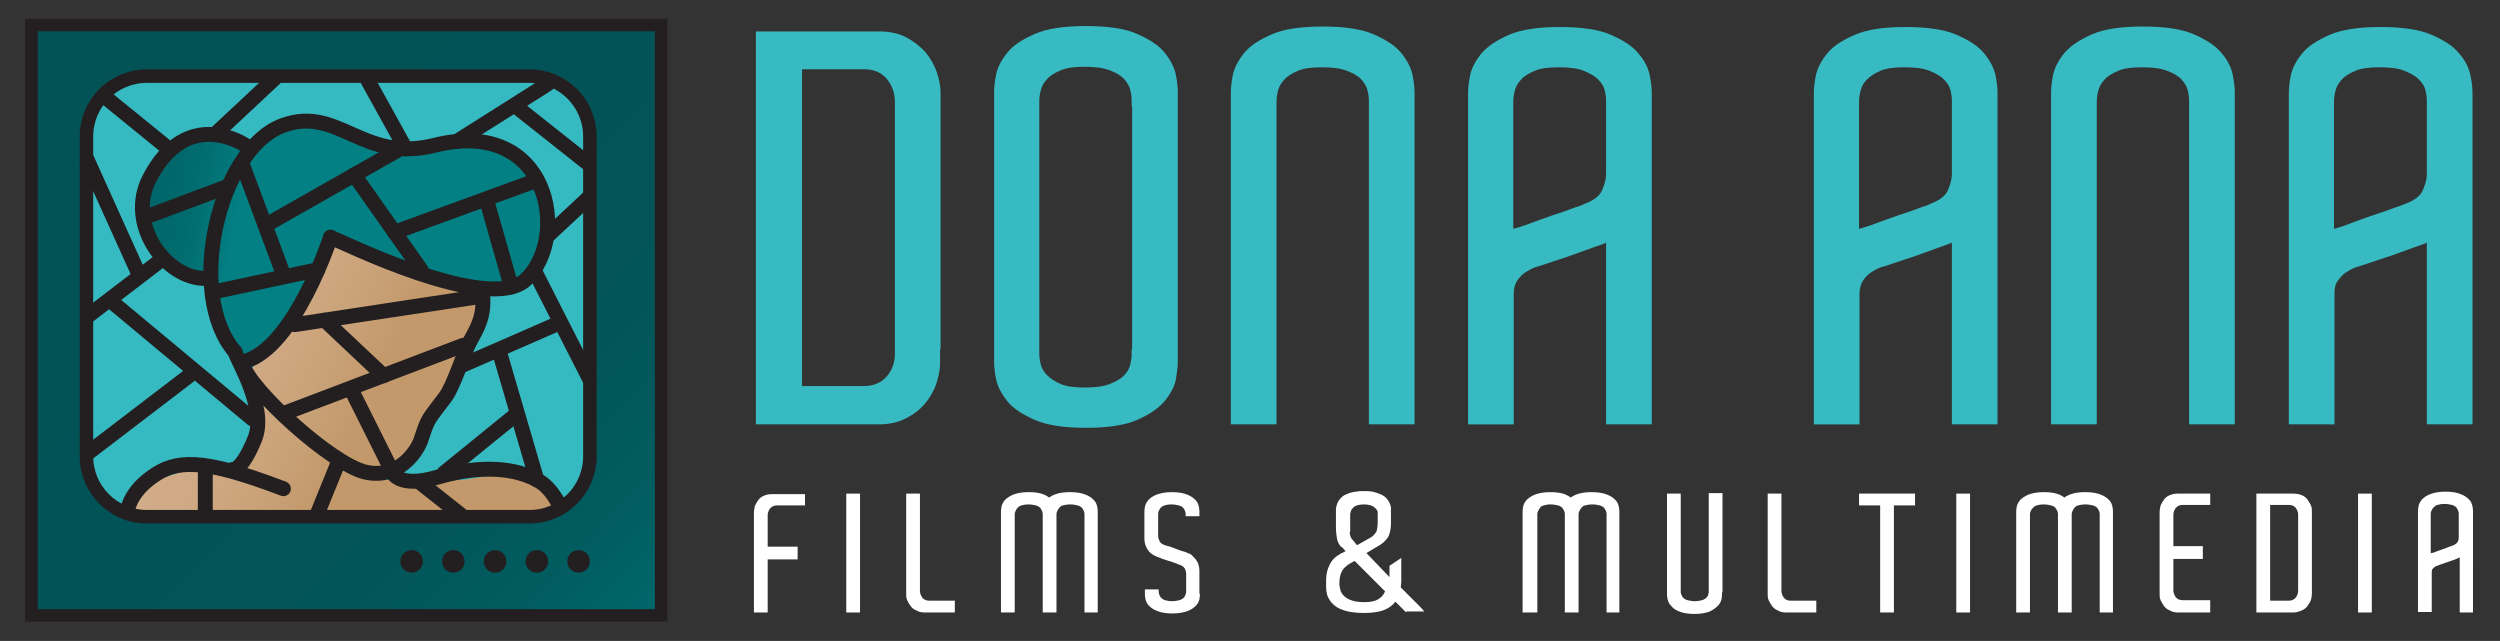
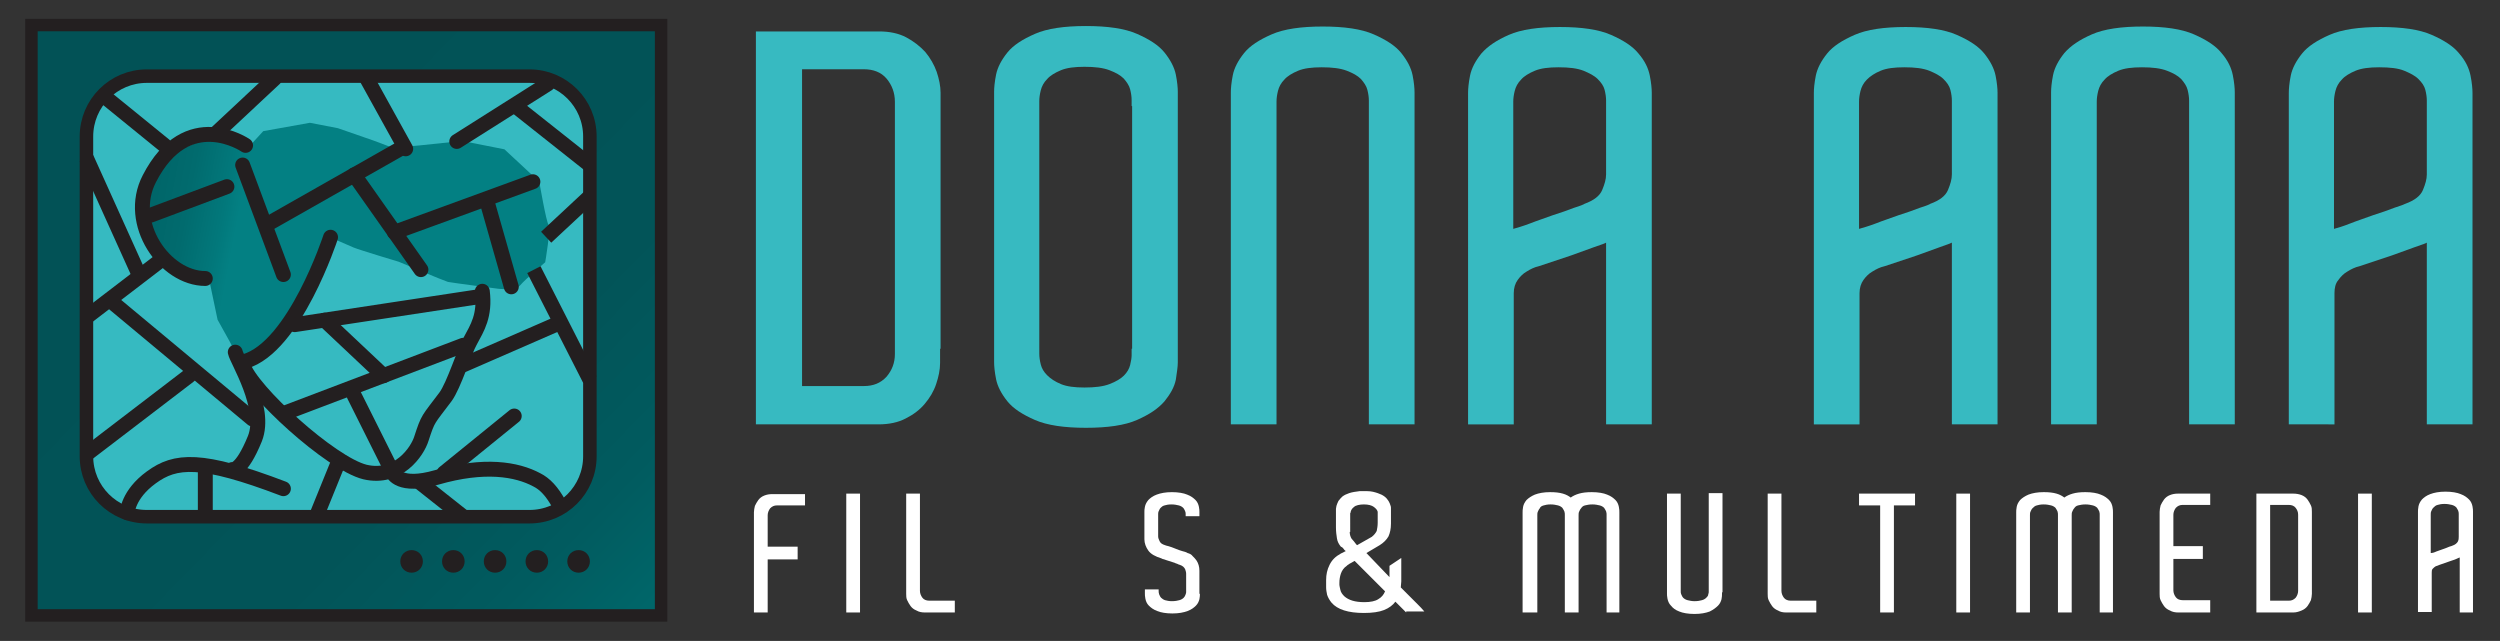
<svg xmlns="http://www.w3.org/2000/svg" version="1.1" id="Layer_1" x="0px" y="0px" viewBox="0 0 509 130.5" style="enable-background:new 0 0 509 130.5;" xml:space="preserve">
  <rect x="0" y="0" width="509" height="130.5" fill="#333333" stroke="none" />
  <style type="text/css">
	.st0{fill:#37BAC1;}
	.st1{fill:#FFFFFF;}
	.st2{fill:url(#SVGID_1_);stroke:#231F20;stroke-width:2.539;stroke-miterlimit:10;}
	.st3{fill:#36BAC1;}
	.st4{fill:url(#SVGID_00000141450575581109945230000001661463736890089861_);}
	.st5{fill:url(#SVGID_00000154409142344472195350000005207601787409409446_);}
	.st6{fill:#231F20;}
	.st7{fill:none;stroke:#231F20;stroke-width:3.036;stroke-linecap:round;stroke-miterlimit:10;}
	.st8{fill:none;stroke:#231F20;stroke-width:3.036;stroke-miterlimit:10;}
	.st9{fill:none;stroke:#231F20;stroke-width:2.75;stroke-miterlimit:10;}
</style>
  <g>
    <g>
      <path class="st0" d="M191.4,71v2.9c0,1.4-0.3,2.8-0.8,4.3c-0.5,1.5-1.3,2.8-2.3,4c-1,1.2-2.3,2.2-3.9,3c-1.5,0.8-3.4,1.2-5.5,1.2    h-19.5h-0.2h-5.3v-80h9.4H179c2.1,0,4,0.4,5.5,1.2c1.5,0.8,2.8,1.8,3.9,3c1,1.2,1.8,2.6,2.3,4c0.5,1.5,0.8,2.9,0.8,4.3v2.9V71z     M182.2,21.7v-1c0-1.8-0.6-3.4-1.7-4.7c-1.1-1.3-2.7-1.9-4.6-1.9h-6.6h-6v64.5h6h6.6c1.9,0,3.4-0.6,4.6-1.9    c1.1-1.3,1.7-2.8,1.7-4.6V71V21.7z" />
      <path class="st0" d="M239.8,72.7v1.1c0,0.9-0.2,2.1-0.4,3.5c-0.3,1.5-1.1,2.9-2.3,4.4c-1.3,1.5-3.1,2.7-5.6,3.8    c-2.5,1.1-6,1.6-10.4,1.6c-4.4,0-7.9-0.5-10.4-1.6c-2.5-1.1-4.4-2.3-5.6-3.8c-1.2-1.5-2-3-2.3-4.5c-0.3-1.5-0.4-2.7-0.4-3.5V71    V21.6v-2.9c0-0.8,0.1-2,0.4-3.5c0.3-1.5,1.1-3,2.3-4.5c1.2-1.5,3.1-2.7,5.6-3.8c2.5-1.1,6-1.6,10.4-1.6c4.4,0,7.9,0.5,10.4,1.6    c2.5,1.1,4.4,2.3,5.6,3.8c1.2,1.5,2,3,2.3,4.5c0.3,1.5,0.4,2.7,0.4,3.5v1.1V72.7z M230.4,71h0.1V21.6h-0.1v-1.2    c0-0.7-0.1-1.4-0.3-2.2c-0.2-0.8-0.7-1.5-1.3-2.2c-0.7-0.7-1.6-1.2-2.9-1.7c-1.3-0.5-3-0.7-5.1-0.7c-2,0-3.6,0.2-4.8,0.7    c-1.2,0.5-2.2,1.1-2.8,1.8c-0.7,0.7-1.1,1.5-1.3,2.3c-0.2,0.8-0.3,1.5-0.3,2.2v1V71v1c0,0.7,0.1,1.4,0.3,2.2    c0.2,0.8,0.6,1.5,1.3,2.2c0.7,0.7,1.6,1.3,2.8,1.8c1.2,0.5,2.8,0.7,4.8,0.7c2.1,0,3.8-0.2,5.1-0.7c1.3-0.5,2.3-1.1,2.9-1.7    c0.7-0.7,1.1-1.4,1.3-2.2c0.2-0.8,0.3-1.5,0.3-2V71z" />
      <path class="st0" d="M288.1,86.4h-9.4V21.7v-1.2c0-0.7-0.1-1.4-0.3-2.2c-0.2-0.8-0.7-1.5-1.3-2.2c-0.7-0.7-1.6-1.2-2.9-1.7    c-1.3-0.5-3-0.7-5.1-0.7c-2,0-3.6,0.2-4.8,0.7c-1.2,0.5-2.2,1.1-2.8,1.8c-0.7,0.7-1.1,1.5-1.3,2.3c-0.2,0.8-0.3,1.5-0.3,2.2v1    v64.7h-9.3V21.7v-2.9c0-0.8,0.1-2,0.4-3.5c0.3-1.5,1.1-3,2.3-4.5c1.2-1.5,3.1-2.7,5.6-3.8c2.5-1.1,6-1.6,10.4-1.6    c4.4,0,7.9,0.5,10.4,1.6c2.5,1.1,4.4,2.3,5.6,3.8c1.2,1.5,2,3,2.3,4.5c0.3,1.5,0.4,2.7,0.4,3.5v1.3V86.4z" />
      <path class="st0" d="M336.4,86.4H327v-37c-0.1,0.1-0.9,0.4-2.4,0.9c-1.4,0.5-3,1.1-4.7,1.7l-6.6,2.2c-0.9,0.2-1.7,0.6-2.5,1.1    c-0.7,0.4-1.3,1-1.8,1.7c-0.5,0.7-0.8,1.6-0.8,2.7v0.1v26.6h-9.3V18.9c0-0.8,0.1-2,0.4-3.5c0.3-1.5,1.1-3,2.3-4.5    c1.3-1.5,3.1-2.7,5.6-3.8c2.5-1.1,6-1.6,10.4-1.6c4.4,0,7.9,0.5,10.4,1.6c2.5,1.1,4.4,2.3,5.6,3.8c1.3,1.5,2,3,2.3,4.5    c0.3,1.5,0.4,2.7,0.4,3.5V86.4z M311.5,45.5c1.5-0.6,3.1-1.1,4.7-1.7c1.6-0.5,3-1,4.3-1.5c1.3-0.4,2-0.7,2.1-0.8    c1.9-0.7,3.1-1.6,3.6-2.8c0.5-1.2,0.8-2.2,0.8-3.2V20.5c0-0.7-0.1-1.4-0.3-2.2c-0.2-0.8-0.7-1.5-1.4-2.2c-0.7-0.7-1.7-1.2-2.9-1.7    c-1.3-0.5-2.9-0.7-5.1-0.7c-2,0-3.6,0.2-4.8,0.7c-1.2,0.5-2.2,1.1-2.8,1.8c-0.7,0.7-1.1,1.5-1.3,2.3c-0.2,0.8-0.3,1.5-0.3,2.2    v25.9C308.8,46.4,309.9,46.1,311.5,45.5z" />
      <path class="st0" d="M406.8,86.4h-9.4v-37c-0.2,0.1-0.9,0.4-2.4,0.9c-1.4,0.5-3,1.1-4.7,1.7l-6.6,2.2c-0.9,0.2-1.7,0.6-2.5,1.1    c-0.7,0.4-1.3,1-1.8,1.7c-0.5,0.7-0.8,1.6-0.8,2.7v0.1v26.6h-9.3V18.9c0-0.8,0.1-2,0.4-3.5c0.3-1.5,1.1-3,2.3-4.5    c1.2-1.5,3.1-2.7,5.6-3.8c2.5-1.1,6-1.6,10.4-1.6c4.4,0,7.9,0.5,10.4,1.6c2.5,1.1,4.4,2.3,5.6,3.8c1.2,1.5,2,3,2.3,4.5    c0.3,1.5,0.4,2.7,0.4,3.5V86.4z M381.9,45.5c1.5-0.6,3.1-1.1,4.7-1.7c1.6-0.5,3-1,4.3-1.5c1.3-0.4,2-0.7,2.1-0.8    c1.9-0.7,3.1-1.6,3.6-2.8c0.5-1.2,0.8-2.2,0.8-3.2V20.5c0-0.7-0.1-1.4-0.3-2.2c-0.2-0.8-0.7-1.5-1.4-2.2c-0.7-0.7-1.7-1.2-2.9-1.7    c-1.3-0.5-2.9-0.7-5.1-0.7c-2,0-3.6,0.2-4.8,0.7c-1.2,0.5-2.1,1.1-2.8,1.8c-0.7,0.7-1.1,1.5-1.3,2.3c-0.2,0.8-0.3,1.5-0.3,2.2    v25.9C379.2,46.4,380.3,46.1,381.9,45.5z" />
      <path class="st0" d="M455.1,86.4h-9.4V21.7v-1.2c0-0.7-0.1-1.4-0.3-2.2c-0.2-0.8-0.7-1.5-1.3-2.2c-0.7-0.7-1.6-1.2-2.9-1.7    c-1.3-0.5-3-0.7-5.1-0.7c-2,0-3.6,0.2-4.8,0.7c-1.2,0.5-2.2,1.1-2.8,1.8c-0.7,0.7-1.1,1.5-1.3,2.3c-0.2,0.8-0.3,1.5-0.3,2.2v1    v64.7h-9.3V21.7v-2.9c0-0.8,0.1-2,0.4-3.5c0.3-1.5,1.1-3,2.3-4.5c1.3-1.5,3.1-2.7,5.6-3.8c2.5-1.1,6-1.6,10.4-1.6    c4.4,0,7.9,0.5,10.4,1.6c2.5,1.1,4.4,2.3,5.6,3.8c1.3,1.5,2,3,2.3,4.5c0.3,1.5,0.4,2.7,0.4,3.5v1.3V86.4z" />
      <path class="st0" d="M503.5,86.4h-9.4v-37c-0.1,0.1-0.9,0.4-2.4,0.9c-1.4,0.5-3,1.1-4.7,1.7l-6.6,2.2c-0.9,0.2-1.7,0.6-2.5,1.1    c-0.7,0.4-1.3,1-1.8,1.7c-0.6,0.7-0.8,1.6-0.8,2.7v0.1v26.6H466V18.9c0-0.8,0.1-2,0.4-3.5c0.3-1.5,1.1-3,2.3-4.5    c1.2-1.5,3.1-2.7,5.6-3.8c2.5-1.1,6-1.6,10.4-1.6c4.4,0,7.9,0.5,10.4,1.6c2.5,1.1,4.4,2.3,5.6,3.8c1.3,1.5,2,3,2.3,4.5    c0.3,1.5,0.4,2.7,0.4,3.5V86.4z M478.5,45.5c1.5-0.6,3.1-1.1,4.7-1.7c1.6-0.5,3-1,4.3-1.5c1.3-0.4,2-0.7,2.2-0.8    c1.9-0.7,3.1-1.6,3.6-2.8c0.5-1.2,0.8-2.2,0.8-3.2V20.5c0-0.7-0.1-1.4-0.3-2.2c-0.2-0.8-0.7-1.5-1.4-2.2c-0.7-0.7-1.7-1.2-2.9-1.7    c-1.2-0.5-2.9-0.7-5.1-0.7c-2,0-3.6,0.2-4.8,0.7c-1.2,0.5-2.2,1.1-2.8,1.8c-0.7,0.7-1.1,1.5-1.3,2.3c-0.2,0.8-0.3,1.5-0.3,2.2    v25.9C475.9,46.4,477,46.1,478.5,45.5z" />
    </g>
    <g>
      <path class="st1" d="M156.3,111.3h6.1v2.6h-6.1v10.8h-2.8v-19.5v-0.9c0-0.4,0.1-0.9,0.2-1.3c0.2-0.4,0.4-0.8,0.7-1.2    c0.3-0.4,0.7-0.7,1.2-0.9c0.5-0.2,1-0.3,1.7-0.3h6.6v2.3h-3.7h-2c-0.6,0-1,0.2-1.4,0.6c-0.3,0.4-0.5,0.9-0.5,1.4v0.3V111.3z" />
      <path class="st1" d="M172.3,100.5h2.8v24.2h-2.8V100.5z" />
      <path class="st1" d="M194.4,122.3v2.4h-6.1c-0.6,0-1.2-0.1-1.7-0.4c-0.5-0.2-0.9-0.5-1.2-0.9c-0.3-0.4-0.5-0.8-0.7-1.2    c-0.2-0.4-0.2-0.9-0.2-1.3V120v-19.5h2.8V120v0.3c0,0.5,0.2,1,0.5,1.4c0.3,0.4,0.8,0.6,1.4,0.6h2H194.4z" />
-       <path class="st1" d="M223.6,124.7h-2.8v-19.5v-0.4c0-0.2,0-0.4-0.1-0.7c-0.1-0.2-0.2-0.4-0.4-0.7c-0.2-0.2-0.5-0.4-0.9-0.5    c-0.4-0.1-0.9-0.2-1.5-0.2c-0.6,0-1.1,0.1-1.5,0.2c-0.4,0.1-0.6,0.3-0.8,0.6c-0.2,0.2-0.3,0.5-0.4,0.7c-0.1,0.2-0.1,0.5-0.1,0.7    v0.3v19.5h-2.8v-19.5v-0.4c0-0.2,0-0.4-0.1-0.7c-0.1-0.2-0.2-0.4-0.4-0.7c-0.2-0.2-0.5-0.4-0.9-0.5c-0.4-0.1-0.9-0.2-1.5-0.2    c-0.6,0-1.1,0.1-1.4,0.2c-0.4,0.1-0.7,0.3-0.9,0.6c-0.2,0.2-0.3,0.5-0.4,0.7c-0.1,0.2-0.1,0.5-0.1,0.7v0.3v19.5h-2.8v-19.5v-0.9    c0-0.2,0-0.6,0.1-1.1c0.1-0.5,0.3-0.9,0.7-1.4c0.4-0.4,1-0.8,1.7-1.1c0.8-0.3,1.8-0.5,3.1-0.5c1.1,0,1.9,0.1,2.6,0.3    c0.7,0.2,1.2,0.5,1.6,0.8c0.4-0.3,1-0.6,1.7-0.8c0.7-0.2,1.5-0.3,2.6-0.3c1.3,0,2.4,0.2,3.1,0.5c0.8,0.3,1.3,0.7,1.7,1.1    c0.4,0.4,0.6,0.9,0.7,1.4c0.1,0.5,0.1,0.8,0.1,1.1v0.4V124.7z" />
      <path class="st1" d="M244.3,120.9c0,0.3,0,0.6-0.1,1.1c-0.1,0.4-0.3,0.9-0.7,1.3c-0.4,0.4-0.9,0.8-1.7,1.1    c-0.8,0.3-1.8,0.5-3.1,0.5s-2.4-0.2-3.1-0.5c-0.8-0.3-1.3-0.7-1.7-1.1c-0.4-0.4-0.6-0.9-0.7-1.4c-0.1-0.5-0.1-0.8-0.1-1.1V120h2.8    v0.3c0,0.2,0,0.4,0.1,0.7c0.1,0.2,0.2,0.5,0.4,0.7c0.2,0.2,0.5,0.4,0.8,0.5c0.4,0.1,0.8,0.2,1.4,0.2c0.6,0,1.2-0.1,1.5-0.2    c0.4-0.1,0.7-0.3,0.9-0.5c0.2-0.2,0.3-0.4,0.4-0.7c0.1-0.2,0.1-0.4,0.1-0.6V120v-2.9v-0.3c0-0.3-0.1-0.6-0.2-0.9    c-0.2-0.4-0.5-0.7-1.1-0.9c-0.1,0-0.3-0.1-0.5-0.2c-0.2-0.1-0.4-0.1-0.5-0.2l-2.5-0.8c-0.1,0-0.2-0.1-0.2-0.1    c-1.3-0.4-2.2-0.9-2.7-1.6c-0.5-0.7-0.8-1.5-0.8-2.3v-0.2V109v-4.1v-0.7c0-0.2,0-0.6,0.1-1c0.1-0.5,0.3-0.9,0.7-1.4    c0.4-0.4,0.9-0.8,1.7-1.1c0.8-0.3,1.8-0.5,3.1-0.5s2.4,0.2,3.1,0.5c0.8,0.3,1.3,0.7,1.7,1.1c0.4,0.4,0.6,0.9,0.7,1.4    c0.1,0.5,0.1,0.8,0.1,1v0.9h-2.8v-0.4c0-0.2,0-0.4-0.1-0.6c-0.1-0.2-0.2-0.5-0.4-0.7c-0.2-0.2-0.5-0.4-0.9-0.5    c-0.4-0.1-0.9-0.2-1.5-0.2c-0.6,0-1.1,0.1-1.4,0.2c-0.4,0.1-0.6,0.3-0.8,0.5c-0.2,0.2-0.3,0.5-0.4,0.7c-0.1,0.2-0.1,0.5-0.1,0.6    v0.3v3.9v0.3c0,0.3,0.1,0.6,0.3,1c0.2,0.4,0.5,0.6,1.1,0.8c0.1,0,0.2,0.1,0.3,0.1c0.1,0,0.3,0.1,0.4,0.1c0.4,0.1,0.9,0.3,1.4,0.5    c0.5,0.2,1,0.4,1.4,0.5c0.4,0.1,0.8,0.2,1.1,0.4c0.4,0.1,0.8,0.3,1,0.6c0.3,0.3,0.6,0.6,0.8,0.9c0.4,0.6,0.6,1.3,0.6,2.1v0.4v3.3    V120.9z" />
      <path class="st1" d="M286.3,124.7c-0.4-0.4-0.7-0.7-1.1-1.1c-0.4-0.4-0.7-0.7-1.1-1.1c-0.5,0.7-1.3,1.3-2.3,1.7    c-1,0.4-2.4,0.6-4.1,0.6c-3.2,0-5.4-0.7-6.6-2.1c-0.4-0.5-0.7-1-0.9-1.6c-0.1-0.5-0.2-1-0.2-1.5v-1.5c0-1.1,0.2-2.1,0.7-3.1    c0.5-1,1.2-1.7,2.3-2.3l1-0.5c-0.1-0.1-0.3-0.2-0.4-0.4c-0.1-0.1-0.2-0.3-0.4-0.4l-0.2-0.1c-0.4-0.5-0.7-1-0.8-1.7    c-0.1-0.6-0.2-1.4-0.2-2.2v-3.3c0-0.1,0-0.3,0-0.5c0-0.2,0.1-0.4,0.1-0.6c0.1-0.3,0.2-0.6,0.4-1c0.2-0.3,0.5-0.6,0.8-0.9    c0.4-0.3,0.8-0.5,1.4-0.7c0.6-0.2,1.3-0.3,2.1-0.4c0.1,0,0.2,0,0.3,0h0.5c0.1,0,0.3,0,0.5,0c0.2,0,0.3,0,0.3,0    c0.8,0,1.5,0.2,2.1,0.4c0.6,0.2,1,0.4,1.4,0.7c0.4,0.3,0.6,0.6,0.8,0.9c0.2,0.3,0.3,0.6,0.4,0.9c0.1,0.2,0.1,0.4,0.1,0.6    c0,0.2,0,0.3,0,0.5v2.6c0,1.1-0.2,1.9-0.5,2.6c-0.4,0.7-1,1.3-1.8,1.8l-2.7,1.6l4.7,4.9v-2.3l2.4-1.6v3.5c0,0.4,0,0.9,0,1.3    c0,0.4-0.1,0.8-0.1,1.2c0.7,0.7,1.3,1.3,1.9,1.9c0.6,0.6,1.1,1.1,1.5,1.5c0.5,0.5,1,1,1.4,1.5H286.3z M277.8,122.6    c1.2,0,2.2-0.2,2.8-0.6c0.7-0.4,1.1-0.9,1.4-1.6c-1.1-1.1-2.2-2.2-3.2-3.2c-1.1-1.1-2.1-2.1-3-3c-0.2,0.1-0.5,0.3-0.7,0.4    c-0.2,0.1-0.4,0.2-0.5,0.3c-0.2,0.1-0.3,0.2-0.4,0.3c-0.6,0.4-1,1-1.2,1.6c-0.2,0.6-0.3,1.2-0.3,1.9c0,0,0,0.1,0,0.1    c0,0.1,0,0.2,0,0.3c0,0.2,0.1,0.5,0.2,1c0.1,0.5,0.4,0.9,0.8,1.3C274.6,122.2,275.9,122.6,277.8,122.6z M274.8,108.3    c0,0.6,0.2,1.1,0.4,1.4c0.3,0.3,0.6,0.7,0.9,1.1l0.2,0.2l3-1.7c0.5-0.4,0.8-0.8,1-1.2c0.1-0.5,0.2-1,0.2-1.7v-1.8c0,0,0-0.1,0-0.2    c0-0.1,0-0.1,0-0.2c-0.1-0.4-0.4-0.7-0.8-1c-0.4-0.3-1.1-0.5-2-0.5s-1.7,0.2-2,0.5c-0.4,0.3-0.6,0.6-0.7,1c0,0.1,0,0.2-0.1,0.3    c0,0.1,0,0.2,0,0.2V108.3z" />
      <path class="st1" d="M329.9,124.7h-2.8v-19.5v-0.4c0-0.2,0-0.4-0.1-0.7c-0.1-0.2-0.2-0.4-0.4-0.7c-0.2-0.2-0.5-0.4-0.9-0.5    c-0.4-0.1-0.9-0.2-1.5-0.2c-0.6,0-1.1,0.1-1.5,0.2c-0.4,0.1-0.6,0.3-0.8,0.6c-0.2,0.2-0.3,0.5-0.4,0.7c-0.1,0.2-0.1,0.5-0.1,0.7    v0.3v19.5h-2.8v-19.5v-0.4c0-0.2,0-0.4-0.1-0.7c-0.1-0.2-0.2-0.4-0.4-0.7c-0.2-0.2-0.5-0.4-0.9-0.5c-0.4-0.1-0.9-0.2-1.5-0.2    c-0.6,0-1.1,0.1-1.4,0.2c-0.4,0.1-0.7,0.3-0.8,0.6c-0.2,0.2-0.3,0.5-0.4,0.7c-0.1,0.2-0.1,0.5-0.1,0.7v0.3v19.5H310v-19.5v-0.9    c0-0.2,0-0.6,0.1-1.1c0.1-0.5,0.3-0.9,0.7-1.4c0.4-0.4,1-0.8,1.7-1.1c0.8-0.3,1.8-0.5,3.1-0.5c1.1,0,1.9,0.1,2.6,0.3    c0.7,0.2,1.2,0.5,1.6,0.8c0.4-0.3,1-0.6,1.7-0.8c0.7-0.2,1.5-0.3,2.6-0.3c1.3,0,2.4,0.2,3.1,0.5c0.8,0.3,1.3,0.7,1.7,1.1    c0.4,0.4,0.6,0.9,0.7,1.4c0.1,0.5,0.1,0.8,0.1,1.1v0.4V124.7z" />
      <path class="st1" d="M350.6,120.6L350.6,120.6l0,0.3c0,0.3,0,0.6-0.1,1.1c-0.1,0.4-0.3,0.9-0.7,1.3c-0.4,0.4-0.9,0.8-1.7,1.2    c-0.8,0.3-1.8,0.5-3.1,0.5c-1.3,0-2.4-0.2-3.1-0.5c-0.8-0.3-1.3-0.7-1.7-1.2c-0.4-0.4-0.6-0.9-0.7-1.4c-0.1-0.5-0.1-0.8-0.1-1    v-0.8v-19.6h2.8v19.6v0.3c0,0.2,0,0.4,0.1,0.6c0.1,0.2,0.2,0.5,0.4,0.7c0.2,0.2,0.5,0.4,0.9,0.5c0.4,0.1,0.9,0.2,1.4,0.2    c0.6,0,1.2-0.1,1.5-0.2c0.4-0.1,0.7-0.3,0.9-0.5c0.2-0.2,0.4-0.4,0.4-0.7c0.1-0.2,0.1-0.4,0.1-0.6v-0.4v-19.6h2.8V120.6z" />
      <path class="st1" d="M369.8,122.3v2.4h-6.1c-0.7,0-1.2-0.1-1.7-0.4c-0.5-0.2-0.9-0.5-1.2-0.9c-0.3-0.4-0.5-0.8-0.7-1.2    c-0.2-0.4-0.2-0.9-0.2-1.3V120v-19.5h2.8V120v0.3c0,0.5,0.2,1,0.5,1.4c0.3,0.4,0.8,0.6,1.4,0.6h2H369.8z" />
      <path class="st1" d="M389.9,102.9h-4.3v21.8h-2.8v-21.8h-4.3v-2.4h2.4h9V102.9z" />
      <path class="st1" d="M398.3,100.5h2.8v24.2h-2.8V100.5z" />
      <path class="st1" d="M430.3,124.7h-2.8v-19.5v-0.4c0-0.2,0-0.4-0.1-0.7c-0.1-0.2-0.2-0.4-0.4-0.7c-0.2-0.2-0.5-0.4-0.9-0.5    c-0.4-0.1-0.9-0.2-1.5-0.2c-0.6,0-1.1,0.1-1.5,0.2c-0.4,0.1-0.6,0.3-0.8,0.6c-0.2,0.2-0.3,0.5-0.4,0.7c-0.1,0.2-0.1,0.5-0.1,0.7    v0.3v19.5H419v-19.5v-0.4c0-0.2,0-0.4-0.1-0.7c-0.1-0.2-0.2-0.4-0.4-0.7c-0.2-0.2-0.5-0.4-0.9-0.5c-0.4-0.1-0.9-0.2-1.5-0.2    c-0.6,0-1.1,0.1-1.4,0.2c-0.4,0.1-0.6,0.3-0.9,0.6c-0.2,0.2-0.3,0.5-0.4,0.7c-0.1,0.2-0.1,0.5-0.1,0.7v0.3v19.5h-2.8v-19.5v-0.9    c0-0.2,0-0.6,0.1-1.1c0.1-0.5,0.3-0.9,0.7-1.4c0.4-0.4,1-0.8,1.7-1.1c0.8-0.3,1.8-0.5,3.1-0.5c1.1,0,1.9,0.1,2.6,0.3    c0.7,0.2,1.2,0.5,1.6,0.8c0.4-0.3,1-0.6,1.7-0.8c0.7-0.2,1.5-0.3,2.6-0.3c1.3,0,2.4,0.2,3.1,0.5c0.8,0.3,1.3,0.7,1.7,1.1    c0.4,0.4,0.6,0.9,0.7,1.4c0.1,0.5,0.1,0.8,0.1,1.1v0.4V124.7z" />
      <path class="st1" d="M450,124.7h-6.5c-0.6,0-1.2-0.1-1.7-0.4c-0.5-0.2-0.9-0.5-1.2-0.9c-0.3-0.4-0.5-0.8-0.7-1.2    c-0.2-0.4-0.2-0.9-0.2-1.3V120v-14.9v-0.9c0-0.4,0.1-0.9,0.2-1.3c0.2-0.4,0.4-0.8,0.7-1.2c0.3-0.4,0.7-0.7,1.2-0.9    c0.5-0.2,1-0.3,1.7-0.3h6.5v2.3h-3.6h-2c-0.6,0-1,0.2-1.4,0.6c-0.3,0.4-0.5,0.9-0.5,1.4v0.3v6.1h6v2.6h-6v6.1v0.3    c0,0.5,0.2,1,0.5,1.4c0.3,0.4,0.8,0.6,1.4,0.6h2h3.6V124.7z" />
      <path class="st1" d="M470.7,120v0.9c0,0.4-0.1,0.9-0.2,1.3c-0.2,0.4-0.4,0.8-0.7,1.2c-0.3,0.4-0.7,0.7-1.2,0.9    c-0.5,0.2-1,0.4-1.7,0.4H461H461h-1.6v-24.2h2.8h4.7c0.6,0,1.2,0.1,1.7,0.3c0.5,0.2,0.9,0.5,1.2,0.9c0.3,0.4,0.5,0.8,0.7,1.2    c0.2,0.4,0.2,0.9,0.2,1.3v0.9V120z M467.9,105.1v-0.3c0-0.6-0.2-1-0.5-1.4c-0.3-0.4-0.8-0.6-1.4-0.6h-2h-1.8v19.5h1.8h2    c0.6,0,1-0.2,1.4-0.6c0.3-0.4,0.5-0.9,0.5-1.4V120V105.1z" />
      <path class="st1" d="M480.1,100.5h2.8v24.2h-2.8V100.5z" />
      <path class="st1" d="M503.6,124.7h-2.8v-11.2c0,0-0.3,0.1-0.7,0.3c-0.4,0.2-0.9,0.3-1.4,0.5l-2,0.7c-0.3,0.1-0.5,0.2-0.8,0.3    c-0.2,0.1-0.4,0.3-0.6,0.5c-0.2,0.2-0.2,0.5-0.2,0.8v0v8h-2.8v-20.4c0-0.2,0-0.6,0.1-1.1c0.1-0.5,0.3-0.9,0.7-1.4    c0.4-0.4,0.9-0.8,1.7-1.1c0.8-0.3,1.8-0.5,3.1-0.5c1.3,0,2.4,0.2,3.1,0.5c0.8,0.3,1.3,0.7,1.7,1.1c0.4,0.4,0.6,0.9,0.7,1.4    c0.1,0.5,0.1,0.8,0.1,1.1V124.7z M496,112.3c0.5-0.2,0.9-0.3,1.4-0.5c0.5-0.2,0.9-0.3,1.3-0.5c0.4-0.1,0.6-0.2,0.6-0.2    c0.6-0.2,0.9-0.5,1.1-0.8c0.2-0.4,0.2-0.7,0.2-1v-4.6c0-0.2,0-0.4-0.1-0.7c-0.1-0.2-0.2-0.4-0.4-0.7c-0.2-0.2-0.5-0.4-0.9-0.5    c-0.4-0.1-0.9-0.2-1.5-0.2c-0.6,0-1.1,0.1-1.4,0.2c-0.4,0.1-0.6,0.3-0.9,0.6c-0.2,0.2-0.3,0.5-0.4,0.7c-0.1,0.2-0.1,0.5-0.1,0.7    v7.8C495.2,112.6,495.6,112.5,496,112.3z" />
    </g>
  </g>
  <linearGradient id="SVGID_1_" gradientUnits="userSpaceOnUse" x1="131.073" y1="124.281" x2="39.373" y2="34.736">
    <stop offset="0" style="stop-color:#006669" />
    <stop offset="0.166" style="stop-color:#015B5F" />
    <stop offset="0.415" style="stop-color:#025458" />
    <stop offset="1" style="stop-color:#025256" />
  </linearGradient>
  <rect x="6.4" y="5.1" class="st2" width="128.2" height="120.2" />
  <g>
    <path class="st3" d="M120.1,92.9c0,6.8-5.5,12.3-12.3,12.3H29.9c-6.8,0-12.3-5.5-12.3-12.3V27.8c0-6.8,5.5-12.3,12.3-12.3h77.9   c6.8,0,12.3,5.5,12.3,12.3V92.9z" />
  </g>
  <linearGradient id="SVGID_00000093145042397652062240000005407498185805182107_" gradientUnits="userSpaceOnUse" x1="30.743" y1="44.122" x2="111.75" y2="59.536">
    <stop offset="0" style="stop-color:#006669" />
    <stop offset="8.192464e-02" style="stop-color:#016B6E" />
    <stop offset="0.173" style="stop-color:#02787B" />
    <stop offset="0.212" style="stop-color:#038083" />
  </linearGradient>
  <path style="fill:url(#SVGID_00000093145042397652062240000005407498185805182107_);" d="M76,28.6l-7.2-2.5L63.1,25l-9.5,1.7  l-3.4,3.7l-3.9-2.5l-5.3,0.7l-7.4,3.2L30.7,38L29.6,47l3.9,6.3l6,3l3.1,0.7l1.7,8.1l2.5,4.5l2.9,5.6l3.8-5l8.5-10.1l2.6-7.3l2.6-4.5  c0,0,3.6,1.6,4.8,2.1c1.2,0.5,9.2,2.9,9.2,2.9s9,3.8,10,4.1c1,0.2,10.3,1.4,10.3,1.4s3.5,0.4,4.4-0.7c1-1.2,5.1-4.7,5.1-4.7  s1.2-7,0.7-7.6c-0.5-0.6-1.9-8.8-1.9-8.8l-7.1-6.6l-8.6-1.7l-8.6,0.9L80,30.1L76,28.6z" />
  <linearGradient id="SVGID_00000067198064238808807580000007119503512301976992_" gradientUnits="userSpaceOnUse" x1="38.565" y1="70.341" x2="116.034" y2="109.293">
    <stop offset="0" style="stop-color:#D2AD8A" />
    <stop offset="0.149" style="stop-color:#D0AA85" />
    <stop offset="0.322" style="stop-color:#C9A177" />
    <stop offset="0.426" style="stop-color:#C3996B" />
  </linearGradient>
-   <polygon style="fill:url(#SVGID_00000067198064238808807580000007119503512301976992_);" points="66.8,49.7 63.7,57.1 59,66.6   53.5,70.2 51.4,75.1 51.4,80.5 52.7,90.4 48.6,96.3 41.8,94.7 38.5,95.6 32.2,97.6 27.3,100.7 27.1,105.2 47.3,105.2 78.9,105.8   97.7,105.8 109.3,105.2 113.9,102.8 109.4,97.7 103,96.3 94.4,97.7 85.7,97.9 78.1,97.7 81.3,94.9 86.8,89.3 87.1,84.7 92.5,77.8   95.9,69.6 98.2,63.3 97.7,59.5 85.7,55.2 77,52.5 68,48.6 " />
  <g>
    <path class="st6" d="M86.1,114.3c0,1.3-1,2.3-2.3,2.3c-1.3,0-2.3-1-2.3-2.3s1-2.3,2.3-2.3C85.1,112,86.1,113,86.1,114.3z" />
    <path class="st6" d="M94.6,114.3c0,1.3-1,2.3-2.3,2.3c-1.3,0-2.3-1-2.3-2.3s1-2.3,2.3-2.3C93.6,112,94.6,113,94.6,114.3z" />
    <path class="st6" d="M103.1,114.3c0,1.3-1,2.3-2.3,2.3c-1.3,0-2.3-1-2.3-2.3s1-2.3,2.3-2.3C102.1,112,103.1,113,103.1,114.3z" />
    <path class="st6" d="M111.6,114.3c0,1.3-1,2.3-2.3,2.3c-1.3,0-2.3-1-2.3-2.3s1-2.3,2.3-2.3C110.6,112,111.6,113,111.6,114.3z" />
    <path class="st6" d="M120.1,114.3c0,1.3-1,2.3-2.3,2.3c-1.3,0-2.3-1-2.3-2.3s1-2.3,2.3-2.3C119.1,112,120.1,113,120.1,114.3z" />
  </g>
  <g>
-     <path class="st7" d="M67.3,48.3c1.7,0.6,32.2,15.8,39.8,8.6c9-8.6,4.9-33.2-18.7-27.3c-14.6,3.6-19.5-8.1-30.7-4.1   c-13.2,4.7-20.1,34.4-9.8,46.2" />
    <path class="st7" d="M67.3,48.3c0,0-7.3,22.4-17.5,25.3" />
    <path class="st7" d="M41.8,56.7c-8.2,0-16.1-11.2-11.4-20.3C38.1,21.4,50,29.6,50,29.6" />
    <path class="st7" d="M98.2,59.3c0.6,5-1,7.4-2.5,10.2c-1.1,1.9-3.3,9-5,11.3c-3.6,4.8-3.5,4.2-4.9,8.5c-0.8,2.6-4.7,8.4-11.5,6.8   C67.4,94.4,51,79.5,49.4,74.2" />
    <path class="st7" d="M47.3,95.6c0,0,1.8,0.6,4.6-6.3c2.5-6.3-3.7-16-4-17.6" />
    <path class="st7" d="M25.9,104.4c0,0,0.1-3.7,4.9-7.2c4.9-3.6,10.1-4.1,26.9,2.3" />
    <path class="st7" d="M80,96.3c0,0,1.3,3.1,8.9,0.9c9.7-2.8,16.3-1.7,20.4,0.5c1.6,0.8,3.1,2.3,4.6,5.1" />
  </g>
  <line class="st7" x1="60" y1="66.1" x2="98.2" y2="60.3" />
  <line class="st7" x1="57.7" y1="84.2" x2="94.3" y2="70.3" />
  <line class="st7" x1="66.1" y1="65.2" x2="78.1" y2="76.5" />
  <line class="st7" x1="72.1" y1="80.5" x2="80" y2="96.3" />
-   <line class="st7" x1="44.6" y1="59.2" x2="64.7" y2="54.9" />
  <line class="st7" x1="49.4" y1="33.6" x2="57.7" y2="55.9" />
  <line class="st7" x1="54.7" y1="45.5" x2="81.3" y2="30.4" />
  <line class="st7" x1="72.1" y1="35.6" x2="85.7" y2="54.9" />
  <line class="st7" x1="80.3" y1="47.3" x2="108.5" y2="37" />
  <line class="st7" x1="99.2" y1="41.2" x2="104.1" y2="58.4" />
  <line class="st7" x1="30.7" y1="43.8" x2="46.2" y2="38" />
  <line class="st7" x1="21.2" y1="19.6" x2="33.5" y2="29.6" />
  <line class="st7" x1="32.2" y1="53.4" x2="18.1" y2="64.2" />
  <line class="st8" x1="17.6" y1="32.2" x2="28.3" y2="55.9" />
  <line class="st7" x1="23.3" y1="61.9" x2="51.4" y2="85.3" />
  <line class="st7" x1="38.5" y1="76.5" x2="18.1" y2="92.1" />
  <line class="st7" x1="43.7" y1="27.4" x2="55.9" y2="16" />
  <line class="st7" x1="74.8" y1="16.2" x2="82.6" y2="30.3" />
  <line class="st7" x1="93" y1="28.8" x2="111.5" y2="17.1" />
  <line class="st8" x1="104.7" y1="21.4" x2="120.1" y2="33.6" />
  <line class="st8" x1="111.2" y1="48.3" x2="120.1" y2="40" />
  <line class="st8" x1="108.7" y1="54.9" x2="120.1" y2="77.3" />
  <line class="st7" x1="113.1" y1="66.1" x2="94.3" y2="74.3" />
-   <line class="st7" x1="101.7" y1="71.7" x2="109.3" y2="97.7" />
  <line class="st7" x1="104.7" y1="84.7" x2="90.4" y2="96.3" />
  <line class="st7" x1="41.8" y1="96.3" x2="41.8" y2="104.4" />
  <line class="st7" x1="68.8" y1="94.3" x2="64.7" y2="104.4" />
  <line class="st8" x1="85.2" y1="98" x2="94.3" y2="105.2" />
  <g>
    <path class="st9" d="M120.1,92.9c0,6.8-5.5,12.3-12.3,12.3H29.9c-6.8,0-12.3-5.5-12.3-12.3V27.8c0-6.8,5.5-12.3,12.3-12.3h77.9   c6.8,0,12.3,5.5,12.3,12.3V92.9z" />
  </g>
</svg>